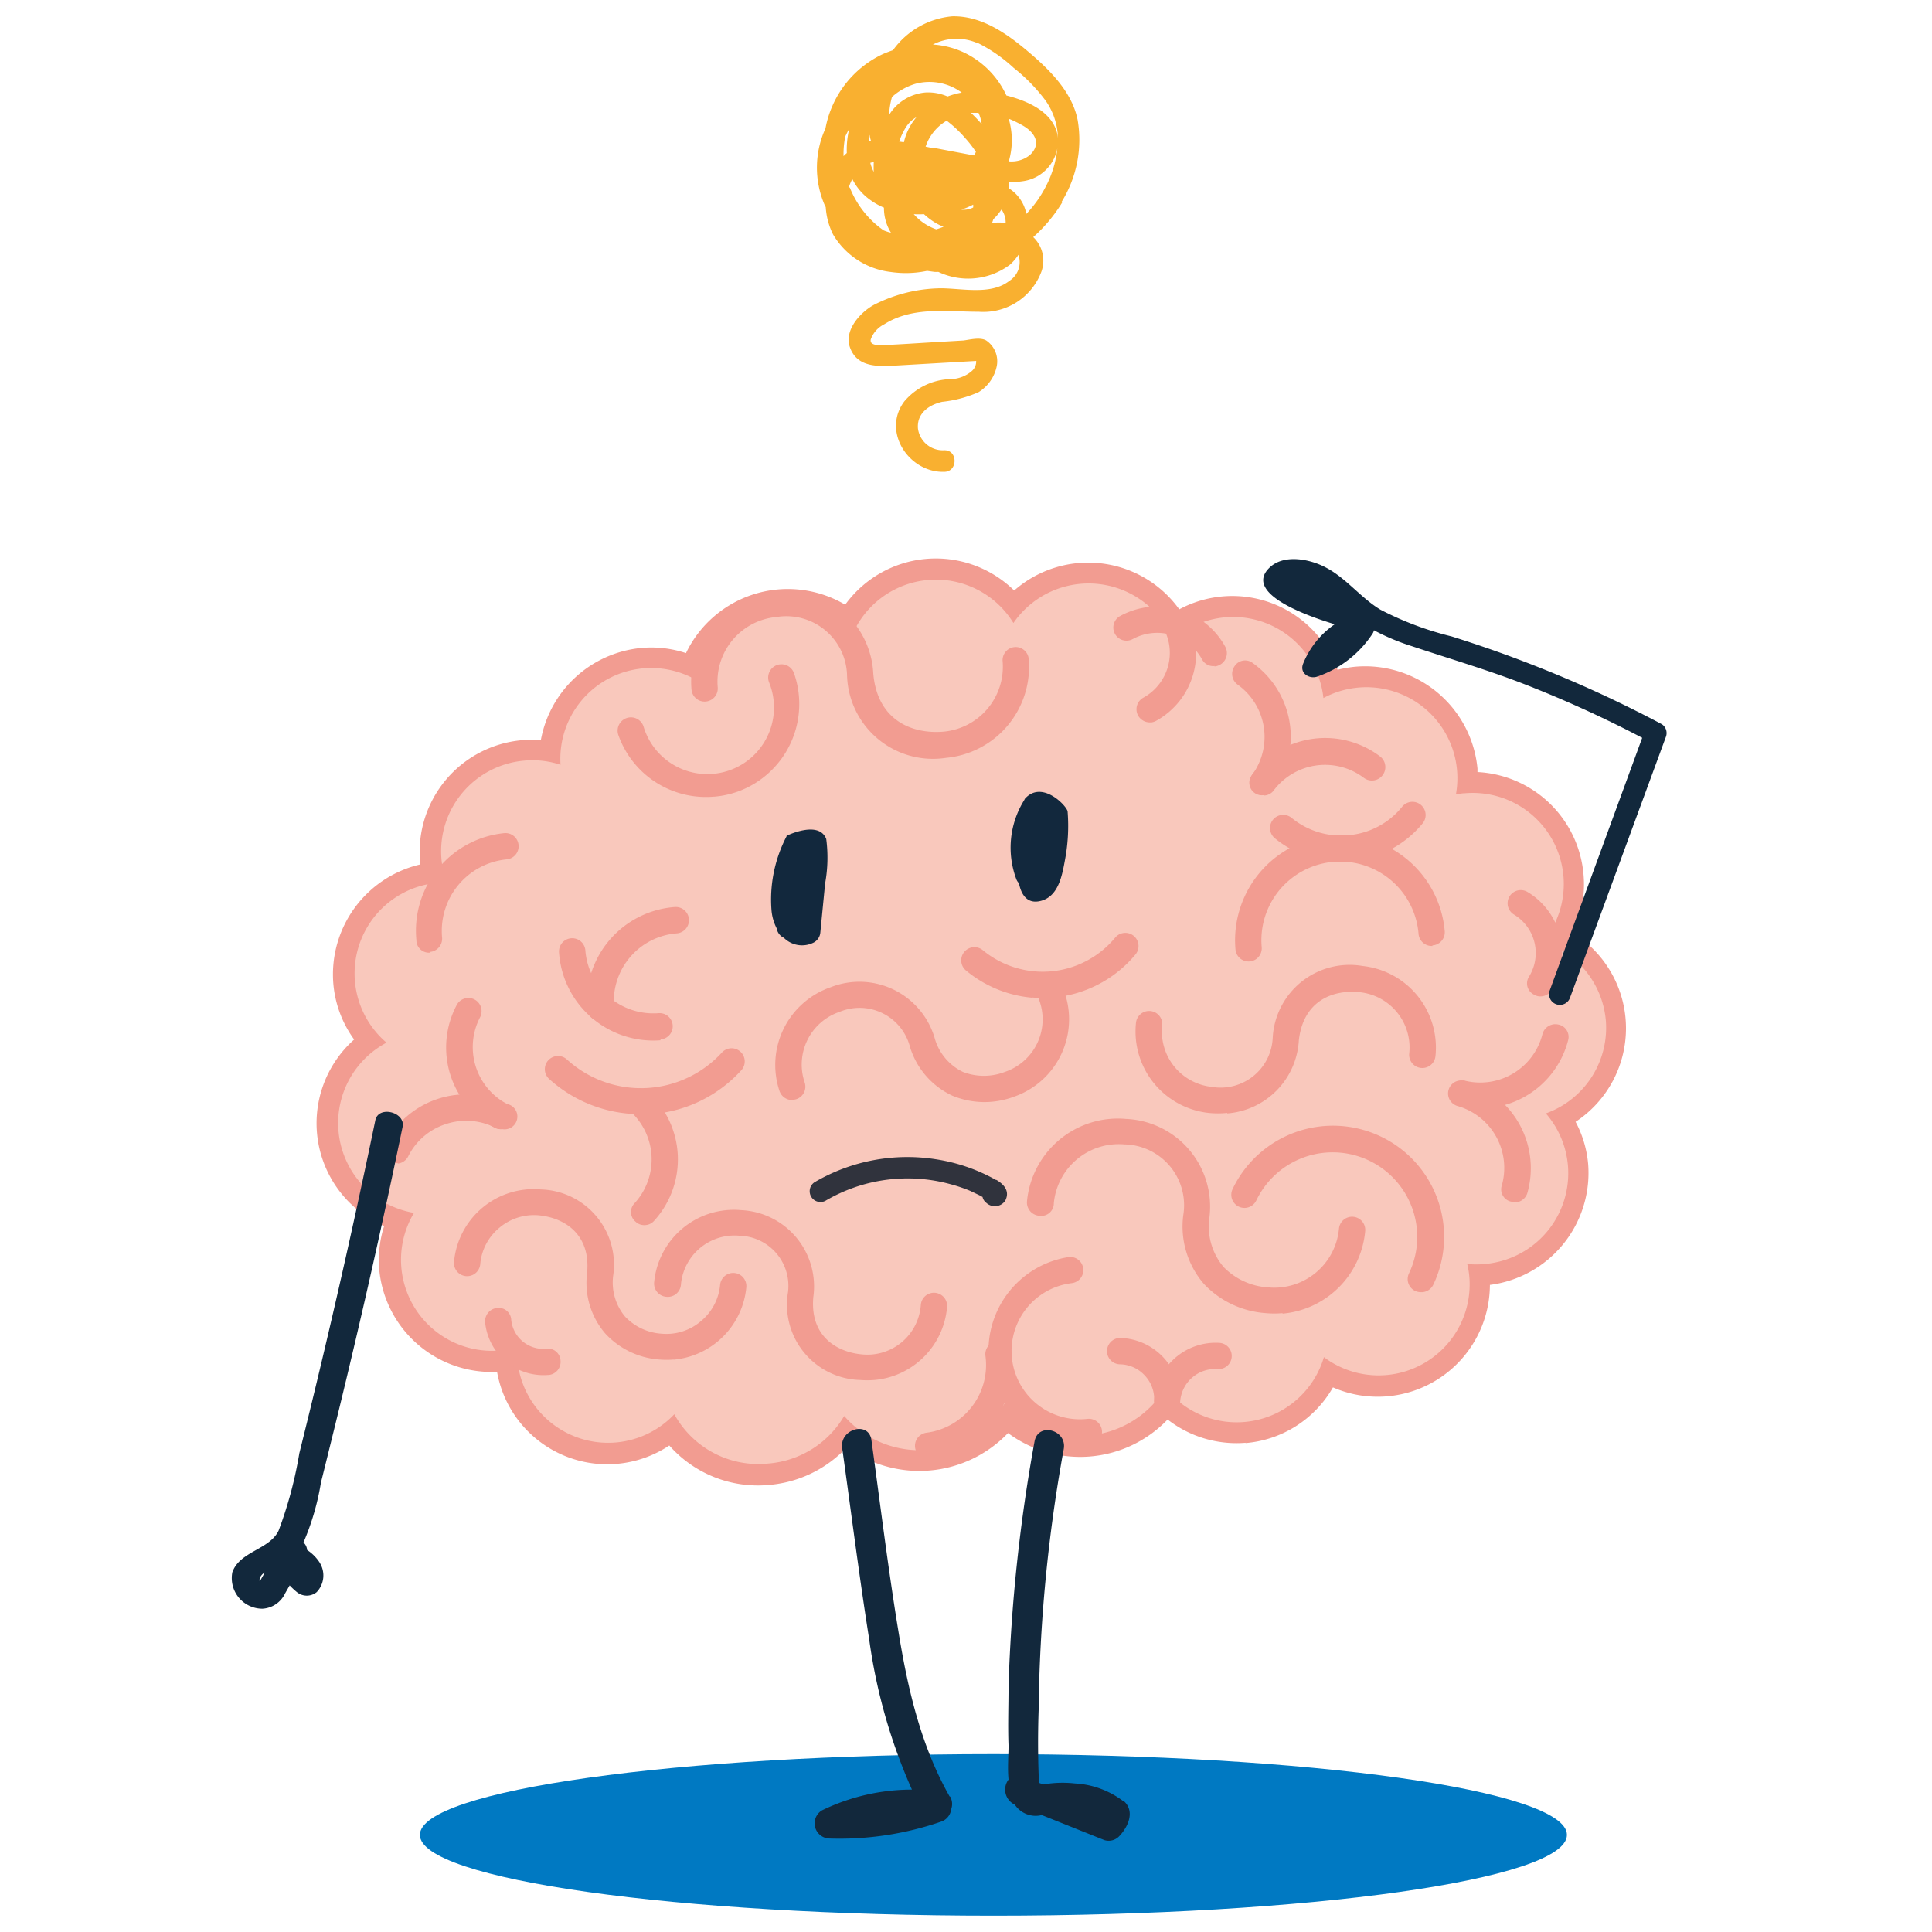
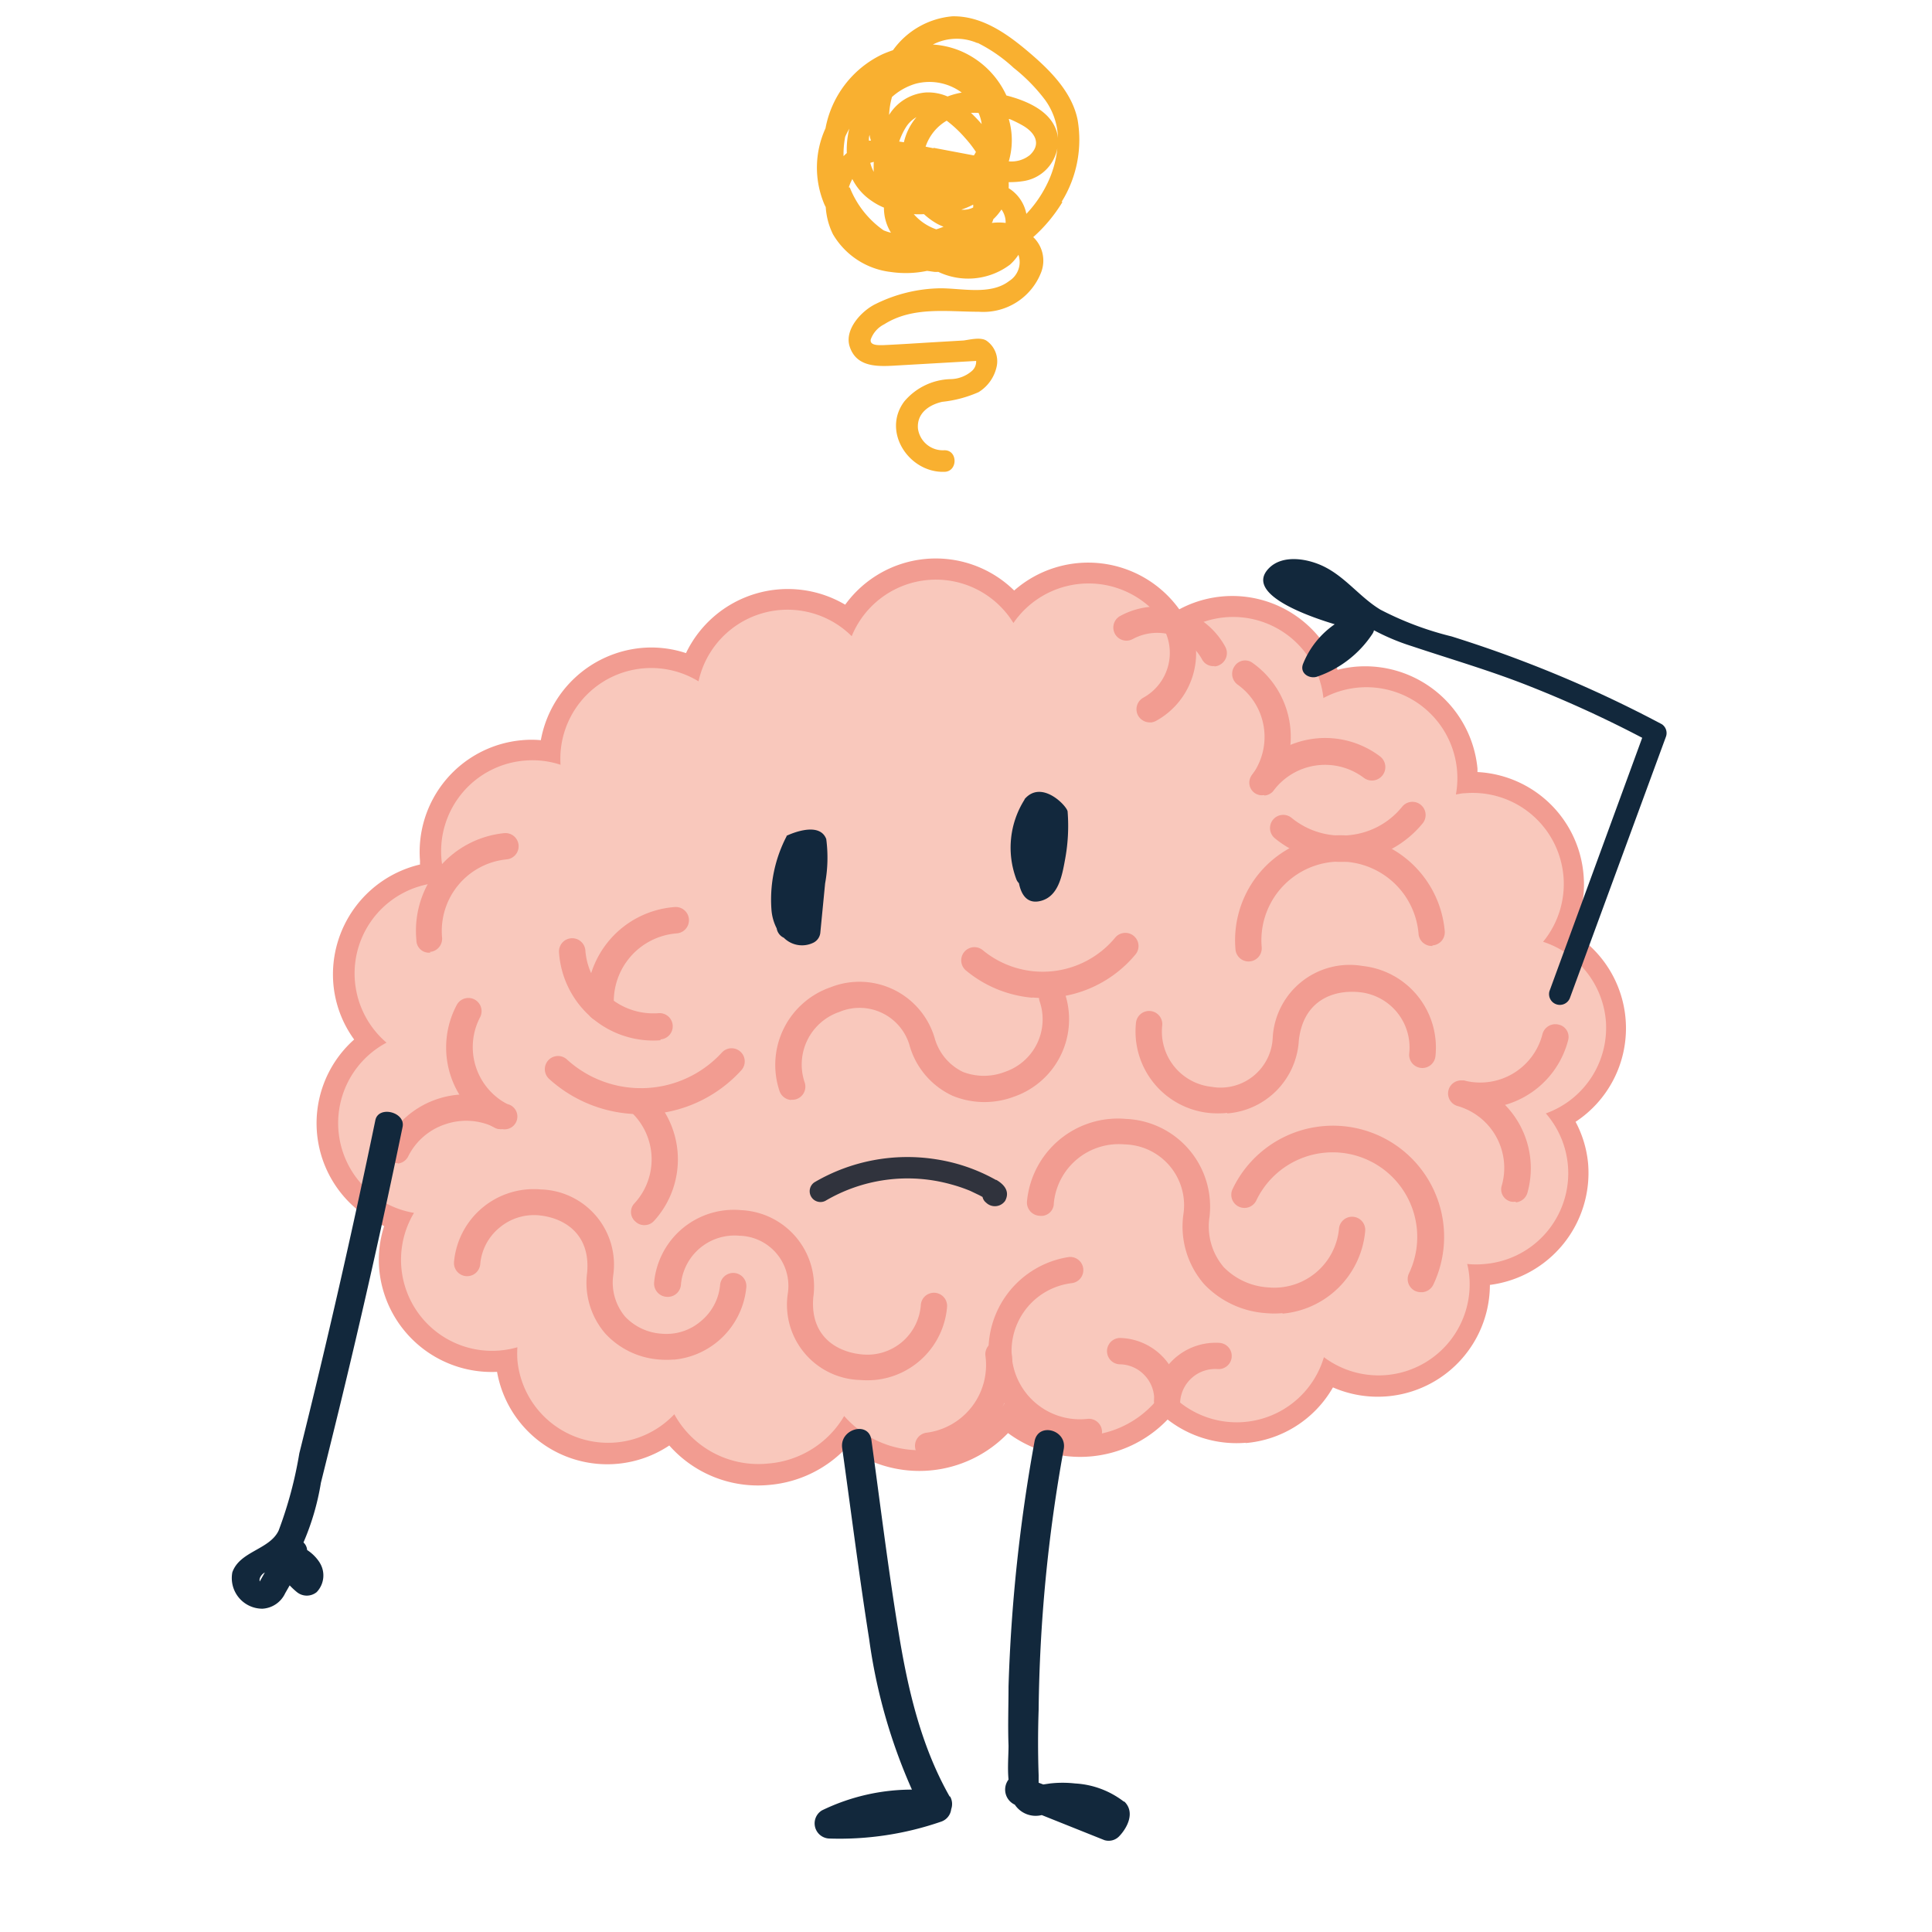
<svg xmlns="http://www.w3.org/2000/svg" id="Layer_1" data-name="Layer 1" viewBox="0 0 154 154">
  <defs>
    <style>.cls-1{fill:none;}.cls-2{clip-path:url(#clip-path);}.cls-3{fill:#f29c91;}.cls-4{fill:#f9c8bc;}.cls-5{fill:#0079c2;}.cls-6{fill:#12283d;}.cls-7{fill:#30333d;}.cls-8{fill:#12283c;}.cls-9{fill:#f9b030;}</style>
    <clipPath id="clip-path">
      <rect class="cls-1" x="18.44" y="1.3" width="114.4" height="151.41" />
    </clipPath>
  </defs>
  <g class="cls-2">
    <path class="cls-3" d="M99.34,115a8.93,8.93,0,0,1-6.27-1.85,9.65,9.65,0,0,1-12.72,1.08,9.79,9.79,0,0,1-12.85,1.13,9.57,9.57,0,0,1-6.15,3,9.42,9.42,0,0,1-8-3.14,8.92,8.92,0,0,1-13.73-5.87,9,9,0,0,1-9.39-8.15,8.83,8.83,0,0,1,.39-3.47,8.93,8.93,0,0,1-2.39-14.87,8.82,8.82,0,0,1-1.66-4.46,9,9,0,0,1,6.91-9.49,2.45,2.45,0,0,1,0-.27A8.94,8.94,0,0,1,41.62,59a8.25,8.25,0,0,1,1.49,0,9,9,0,0,1,8-7.35,8.77,8.77,0,0,1,3.57.41A9,9,0,0,1,67.37,48.2a8.92,8.92,0,0,1,13.47-1.13A8.94,8.94,0,0,1,94,48.57a8.93,8.93,0,0,1,12.62,4.82,9.1,9.1,0,0,1,1.46-.25,9,9,0,0,1,9.69,8.12c0,.09,0,.18,0,.28a8.94,8.94,0,0,1,8.45,8.14,8.74,8.74,0,0,1-.86,4.68,8.93,8.93,0,0,1,.23,15.06,8.79,8.79,0,0,1,1,3.35,9,9,0,0,1-7.83,9.65,8.94,8.94,0,0,1-12.51,8.17,8.87,8.87,0,0,1-7,4.44" />
    <path class="cls-4" d="M128,81.33a7.27,7.27,0,0,0-5-6.26,7.26,7.26,0,0,0-6.24-11.84c-.24,0-.48.06-.71.1a7.25,7.25,0,0,0-10.56-7.69,7.24,7.24,0,0,0-12-4.64,7.27,7.27,0,0,0-12.71-1.34,7.25,7.25,0,0,0-12.89,1.05,7.26,7.26,0,0,0-12.21,3.6,7.24,7.24,0,0,0-11,6.65,7.12,7.12,0,0,0-2.89-.33,7.25,7.25,0,0,0-6.6,7.86,7.68,7.68,0,0,0,.42,1.88c-.23,0-.47,0-.71,0a7.25,7.25,0,0,0-4.09,12.74A7.26,7.26,0,0,0,33,96.68a7.26,7.26,0,0,0,8.24,10.71,8.72,8.72,0,0,0,0,1,7.26,7.26,0,0,0,12.51,4.34,7.64,7.64,0,0,0,7.47,3.93,7.73,7.73,0,0,0,6.07-3.79,8,8,0,0,0,12.86-1.13,7.93,7.93,0,0,0,12.75-1.11,7.25,7.25,0,0,0,12.63-2.45,7.26,7.26,0,0,0,11.59-6.43,6.65,6.65,0,0,0-.17-1,6.83,6.83,0,0,0,1.43,0,7.26,7.26,0,0,0,4.84-12A7.25,7.25,0,0,0,128,81.33" />
-     <path class="cls-5" d="M124.9,146.26c0-3.55-20.47-6.44-45.71-6.44s-45.72,2.89-45.72,6.44,20.47,6.44,45.72,6.44,45.71-2.88,45.71-6.44" />
-     <path class="cls-3" d="M56.91,63.5a7.4,7.4,0,0,1-7.62-4.91,1,1,0,1,1,2-.7,5.31,5.31,0,1,0,10-3.53,1.05,1.05,0,0,1,2-.7,7.42,7.42,0,0,1-4.52,9.45,7.31,7.31,0,0,1-1.82.39" />
    <path class="cls-4" d="M80.52,72.1a7.43,7.43,0,0,1-7.63-4.91,1.06,1.06,0,0,1,.64-1.34,1,1,0,0,1,1.34.64,5.28,5.28,0,0,0,2.72,3,5.23,5.23,0,0,0,4,.21A5.31,5.31,0,0,0,84.88,63a1,1,0,0,1,.64-1.33,1,1,0,0,1,1.34.64,7.41,7.41,0,0,1-4.52,9.44,7.81,7.81,0,0,1-1.82.4" />
    <path class="cls-3" d="M113.34,103a1.15,1.15,0,0,1-.54-.1,1.05,1.05,0,0,1-.49-1.4,6.74,6.74,0,0,0-12.17-5.81,1,1,0,0,1-1.89-.91,8.84,8.84,0,0,1,16,7.62,1.06,1.06,0,0,1-.86.6" />
    <path class="cls-4" d="M59,81.7A1,1,0,0,1,58.1,80,6.74,6.74,0,1,0,48,71a1,1,0,0,1-1.48.09,1.06,1.06,0,0,1-.09-1.48A8.84,8.84,0,1,1,59.67,81.35a1.05,1.05,0,0,1-.7.35" />
    <path class="cls-3" d="M86.73,115.2a7.55,7.55,0,0,1-1.55-15,1,1,0,1,1,.25,2.08,5.45,5.45,0,0,0-4.76,6.06,5.45,5.45,0,0,0,6,4.76,1,1,0,1,1,.25,2.08l-.24,0" />
    <path class="cls-3" d="M74.1,116.29a1.05,1.05,0,0,1-.23-2.09,5.44,5.44,0,0,0,4.68-6.12,1,1,0,0,1,2.08-.27,7.54,7.54,0,0,1-6.48,8.47H74.1" />
    <path class="cls-3" d="M114.2,75.4a1.05,1.05,0,0,1-1.13-1,6.27,6.27,0,1,0-12.5,1.1,1,1,0,0,1-2.09.18,8.37,8.37,0,1,1,16.68-1.46,1.05,1.05,0,0,1-1,1.14" />
    <path class="cls-3" d="M107.62,68.67a8.32,8.32,0,0,1-6-1.85,1.05,1.05,0,0,1,1.33-1.63,6.23,6.23,0,0,0,4.6,1.38,6.16,6.16,0,0,0,4.22-2.27,1.05,1.05,0,0,1,1.63,1.33,8.3,8.3,0,0,1-5.64,3h-.12" />
    <path class="cls-4" d="M75.43,100.9h0a7.57,7.57,0,0,1-8.08-7,1.05,1.05,0,0,1,2.1-.15,5.44,5.44,0,0,0,5.83,5,1,1,0,0,1,.17,2.09" />
    <path class="cls-4" d="M70.71,99.36h0a1.05,1.05,0,0,1-1.13-1,7.55,7.55,0,0,1,7-8.08,1,1,0,1,1,.15,2.09,5.43,5.43,0,0,0-5,5.83,1.06,1.06,0,0,1-1,1.12" />
    <path class="cls-3" d="M96.81,53.09a1,1,0,0,1-1-.54,4.08,4.08,0,0,0-5.52-1.61,1,1,0,1,1-1-1.84,6.18,6.18,0,0,1,8.37,2.44A1.06,1.06,0,0,1,97.22,53a1,1,0,0,1-.41.12" />
    <path class="cls-3" d="M91.72,57.58a1.07,1.07,0,0,1-1-.54,1.05,1.05,0,0,1,.42-1.43,4.08,4.08,0,0,0,1.61-5.52,1,1,0,0,1,1.83-1,6.16,6.16,0,0,1-2.43,8.37,1.13,1.13,0,0,1-.42.13" />
    <path class="cls-3" d="M52.64,82.92h0a7.53,7.53,0,0,1-8.08-7,1.05,1.05,0,0,1,2.1-.16,5.43,5.43,0,0,0,5.83,5,1,1,0,0,1,.17,2.09" />
    <path class="cls-3" d="M47.92,81.38h0a1.05,1.05,0,0,1-1.13-1,7.57,7.57,0,0,1,7-8.08,1.05,1.05,0,0,1,.15,2.1,5.44,5.44,0,0,0-5,5.83,1.06,1.06,0,0,1-1,1.12" />
    <path class="cls-3" d="M52,88.8l-.47,0A10.84,10.84,0,0,1,43.77,86a1.05,1.05,0,1,1,1.42-1.55,8.75,8.75,0,0,0,12.35-.55,1,1,0,0,1,1.55,1.41A10.75,10.75,0,0,1,52,88.8" />
    <path class="cls-3" d="M51.46,97.65a1,1,0,0,1-.8-.27,1,1,0,0,1-.07-1.48,5.17,5.17,0,0,0-.33-7.3,1.05,1.05,0,0,1-.06-1.48,1,1,0,0,1,1.48-.06,7.27,7.27,0,0,1,.46,10.25,1,1,0,0,1-.68.34" />
    <path class="cls-3" d="M82.3,79.53A9.57,9.57,0,0,1,77,77.36a1.05,1.05,0,1,1,1.34-1.62,7.5,7.5,0,0,0,10.55-1,1.05,1.05,0,1,1,1.62,1.34,9.61,9.61,0,0,1-8.24,3.43" />
    <path class="cls-3" d="M34.33,75.93a1,1,0,0,1-1.14-1,7.82,7.82,0,0,1,7-8.52,1,1,0,0,1,.2,2.09,5.73,5.73,0,0,0-5.15,6.24,1.06,1.06,0,0,1-1,1.14h0" />
-     <path class="cls-3" d="M43.67,109.6a4.67,4.67,0,0,1-5-4.19,1.06,1.06,0,0,1,.95-1.15h0a1,1,0,0,1,1.13.95,2.57,2.57,0,0,0,2.79,2.3,1,1,0,0,1,1.14.94,1.05,1.05,0,0,1-.94,1.15h0" />
-     <path class="cls-3" d="M122.88,79.42a1,1,0,0,1-.63-.15,1,1,0,0,1-.36-1.44,3.58,3.58,0,0,0-1.21-4.93,1,1,0,1,1,1.08-1.8,5.68,5.68,0,0,1,1.93,7.82,1.06,1.06,0,0,1-.81.5" />
    <path class="cls-4" d="M90.38,61.92a1,1,0,0,1-.14.63,1,1,0,0,1-1.44.36,3.56,3.56,0,0,0-2.72-.42,3.6,3.6,0,0,0-2.22,1.63A1,1,0,1,1,82.07,63a5.7,5.7,0,0,1,7.81-1.93,1,1,0,0,1,.5.81" />
    <path class="cls-3" d="M31.73,92.71a1.1,1.1,0,0,1-.56-.11,1,1,0,0,1-.47-1.41A7.24,7.24,0,0,1,40.4,88a1.05,1.05,0,0,1,.46,1.41,1,1,0,0,1-1.4.47,5.13,5.13,0,0,0-3.92-.28,5.08,5.08,0,0,0-3,2.57,1.05,1.05,0,0,1-.85.58" />
    <path class="cls-3" d="M40,90a1,1,0,0,1-.59-.12,7.22,7.22,0,0,1-3-9.78,1,1,0,0,1,1.85,1A5.13,5.13,0,0,0,40.42,88a1,1,0,0,1-.4,2" />
    <path class="cls-3" d="M118.62,88.32a7.37,7.37,0,0,1-2.42-.19,1.05,1.05,0,0,1,.52-2,5.12,5.12,0,0,0,6.23-3.7,1.06,1.06,0,0,1,1.28-.76A1,1,0,0,1,125,82.9a7.24,7.24,0,0,1-6.37,5.42" />
    <path class="cls-3" d="M120.81,95.78a.94.94,0,0,1-.37,0,1,1,0,0,1-.73-1.29,5.13,5.13,0,0,0-3.53-6.33,1,1,0,1,1,.57-2,7.23,7.23,0,0,1,5,8.92,1.06,1.06,0,0,1-.92.76" />
    <path class="cls-4" d="M65.33,72.86A1,1,0,0,1,65,70.8a2.8,2.8,0,0,0,2.09-3.37,1.05,1.05,0,0,1,2-.48,4.92,4.92,0,0,1-3.66,5.89l-.15,0" />
    <path class="cls-4" d="M69.88,75.86A1.05,1.05,0,0,1,68.76,75a2.79,2.79,0,0,0-3.31-2.18A1.05,1.05,0,0,1,65,70.79a4.91,4.91,0,0,1,5.79,3.81A1,1,0,0,1,70,75.84l-.12,0" />
    <path class="cls-3" d="M93.17,112.73H93a1.06,1.06,0,0,1-1-1.09,2.77,2.77,0,0,0-.75-2,2.74,2.74,0,0,0-2-.89,1.05,1.05,0,0,1,.08-2.1,4.9,4.9,0,0,1,4.72,5.07,1,1,0,0,1-1,1" />
    <path class="cls-3" d="M93.17,112.73H93a1.05,1.05,0,0,1-1-1.11,4.91,4.91,0,0,1,5.2-4.58,1,1,0,0,1-.13,2.09,2.8,2.8,0,0,0-3,2.62,1.05,1.05,0,0,1-1,1" />
    <path class="cls-3" d="M100.78,63.37a1,1,0,0,1-.94-1.65,5.12,5.12,0,0,0-1.19-7.15,1.06,1.06,0,0,1-.24-1.47,1,1,0,0,1,1.46-.24,7.23,7.23,0,0,1,1.67,10.08,1,1,0,0,1-.76.43" />
    <path class="cls-3" d="M100.78,63.37a1,1,0,0,1-.72-.2,1.05,1.05,0,0,1-.21-1.47A7.25,7.25,0,0,1,110,60.29,1.05,1.05,0,0,1,108.71,62a5.13,5.13,0,0,0-7.18,1,1,1,0,0,1-.75.41" />
-     <path class="cls-3" d="M75.39,60.41a6.85,6.85,0,0,1-7.87-6.53,4.84,4.84,0,0,0-5.61-4.7,5.17,5.17,0,0,0-4.7,5.6,1,1,0,0,1-2.09.19,7.27,7.27,0,0,1,6.61-7.88,7,7,0,0,1,7.88,6.61c.33,3.74,3.11,4.83,5.6,4.62a5.2,5.2,0,0,0,4.71-5.61A1,1,0,1,1,82,52.53a7.29,7.29,0,0,1-6.62,7.88" />
    <path class="cls-3" d="M97.82,88.71a7.36,7.36,0,0,1-1.48,0,6.53,6.53,0,0,1-5.79-7.19,1.05,1.05,0,0,1,2.09.23,4.43,4.43,0,0,0,3.93,4.88,4.16,4.16,0,0,0,4.88-3.93A6.14,6.14,0,0,1,108.63,77a6.54,6.54,0,0,1,5.79,7.19,1.05,1.05,0,0,1-2.09-.22,4.43,4.43,0,0,0-3.93-4.88c-2.13-.23-4.52.66-4.87,3.85a6.19,6.19,0,0,1-5.71,5.81" />
    <path class="cls-3" d="M63.05,87.68a1.06,1.06,0,0,1-.91-.7,6.55,6.55,0,0,1,4.08-8.29,6.25,6.25,0,0,1,8.29,4.08,4.26,4.26,0,0,0,2.24,2.67,4.64,4.64,0,0,0,3.35,0,4.42,4.42,0,0,0,2.77-5.62,1,1,0,1,1,2-.67,6.53,6.53,0,0,1-4.08,8.28,6.68,6.68,0,0,1-4.87-.09,6.31,6.31,0,0,1-3.39-3.91,4.15,4.15,0,0,0-5.62-2.77,4.43,4.43,0,0,0-2.77,5.62,1.05,1.05,0,0,1-.65,1.33,1.08,1.08,0,0,1-.43.05" />
    <path class="cls-3" d="M102.23,104.67a7.28,7.28,0,0,1-1.32,0,7.49,7.49,0,0,1-4.92-2.3,7,7,0,0,1-1.67-5.52,4.85,4.85,0,0,0-4.68-5.63A5.2,5.2,0,0,0,84,95.91a1,1,0,0,1-1.14,1,1.06,1.06,0,0,1-1-1.14,7.28,7.28,0,0,1,7.91-6.58A7,7,0,0,1,96.41,97,5,5,0,0,0,97.54,101a5.42,5.42,0,0,0,3.56,1.62,5.18,5.18,0,0,0,5.63-4.68,1,1,0,0,1,2.09.19,7.26,7.26,0,0,1-6.59,6.58" />
    <path class="cls-3" d="M69.7,110a7.1,7.1,0,0,1-1.13,0,6,6,0,0,1-5.78-6.85,4,4,0,0,0-3.86-4.65,4.29,4.29,0,0,0-4.65,3.87,1.05,1.05,0,0,1-1.14,1,1.06,1.06,0,0,1-1-1.14,6.38,6.38,0,0,1,6.93-5.77,6.09,6.09,0,0,1,5.76,6.93c-.28,3.08,1.82,4.38,3.88,4.57A4.27,4.27,0,0,0,73.4,104a1,1,0,0,1,2.09.19A6.38,6.38,0,0,1,69.7,110" />
    <path class="cls-3" d="M53.7,108.37a7.23,7.23,0,0,1-1.14,0,6.5,6.5,0,0,1-4.31-2.07,6.2,6.2,0,0,1-1.45-4.86c.28-3.08-1.82-4.38-3.88-4.57a4.27,4.27,0,0,0-3.12,1,4.22,4.22,0,0,0-1.52,2.9,1,1,0,0,1-2.09-.19,6.38,6.38,0,0,1,6.92-5.77,6,6,0,0,1,5.77,6.85,4.23,4.23,0,0,0,.94,3.28,4.39,4.39,0,0,0,2.93,1.37,4.21,4.21,0,0,0,3.12-1,4.25,4.25,0,0,0,1.53-2.89,1,1,0,1,1,2.09.19,6.4,6.4,0,0,1-5.79,5.77" />
    <path class="cls-6" d="M62.7,66.66a10.91,10.91,0,0,0-1.21,5.81A3.89,3.89,0,0,0,61.91,74a1,1,0,0,0,.57.75,2.05,2.05,0,0,0,2.36.39,1,1,0,0,0,.55-.82l.38-3.9a11.38,11.38,0,0,0,.09-3.54c-.58-1.53-3.16-.26-3.16-.26" />
    <path class="cls-6" d="M81.67,63.73A7.16,7.16,0,0,0,81,70.05a.88.88,0,0,0,.22.35c.18.92.67,1.71,1.78,1.4,1.37-.38,1.66-2,1.89-3.26a14.54,14.54,0,0,0,.21-3.84c0-.4-2.06-2.61-3.43-1" />
    <path class="cls-7" d="M79.38,94.05a14.12,14.12,0,0,0-4.75-1.64,14.64,14.64,0,0,0-9.71,1.83.86.86,0,0,0,.87,1.48,12.91,12.91,0,0,1,10-1.32,12.46,12.46,0,0,1,1.56.53l.73.35.24.13a.76.76,0,0,0,.28.45,1,1,0,0,0,1.52-.14c.4-.75-.07-1.3-.7-1.67" />
    <path class="cls-8" d="M132.47,57.73a97.12,97.12,0,0,0-11-5c-1.9-.73-3.82-1.39-5.76-2a25.33,25.33,0,0,1-5.67-2.13c-1.58-.95-2.7-2.49-4.35-3.36-1.29-.69-3.43-1.12-4.57.08-1.77,1.86,2.32,3.55,5.27,4.44a7,7,0,0,0-2.52,3.15c-.31.77.54,1.27,1.19,1a8.62,8.62,0,0,0,4.34-3.39.85.85,0,0,0,.12-.28,17.58,17.58,0,0,0,3,1.26c3.2,1.07,6.42,2,9.56,3.26a92.37,92.37,0,0,1,8.82,4.05L123.51,79a.86.86,0,0,0,1.62.57l7.66-20.84a.85.85,0,0,0-.32-1" />
    <path class="cls-8" d="M20.7,126.05a.55.55,0,0,1,0-.22.88.88,0,0,1,.41-.49l-.4.71m4.77-1.5a3.39,3.39,0,0,0-1-1,.9.9,0,0,0-.29-.6,20.17,20.17,0,0,0,1.39-4.76q.72-2.89,1.43-5.79,2.74-11.24,5.08-22.57c.25-1.19-1.92-1.73-2.17-.54q-2.76,13.33-6.06,26.55A32.5,32.5,0,0,1,22.21,122c-.72,1.53-3.1,1.64-3.69,3.33a2.44,2.44,0,0,0,2.4,2.9A2.13,2.13,0,0,0,22.73,127l.36-.63a6,6,0,0,0,.58.54,1.25,1.25,0,0,0,1.57,0,1.92,1.92,0,0,0,.23-2.37" />
    <path class="cls-8" d="M75.69,143.19c-2.3-4.06-3.34-8.61-4.08-13.18-.83-5.06-1.45-10.16-2.15-15.23-.22-1.54-2.54-.88-2.33.64.71,5.07,1.35,10.17,2.15,15.23a44.09,44.09,0,0,0,3.41,12,16.43,16.43,0,0,0-7.18,1.66,1.21,1.21,0,0,0,.6,2.24A24.8,24.8,0,0,0,75,145.21a1.19,1.19,0,0,0,.82-1,1.22,1.22,0,0,0-.08-1" />
    <path class="cls-8" d="M89.56,143.59a7,7,0,0,0-3.86-1.43,9,9,0,0,0-2,0l-.54.08-.37-.14c0-.2,0-.4,0-.6-.06-1.73-.06-3.46,0-5.2a123,123,0,0,1,2-20.79c.28-1.52-2-2.17-2.32-.65a131,131,0,0,0-2.08,19.56c0,1.57-.06,3.14,0,4.72,0,.78-.09,1.77,0,2.71a1.32,1.32,0,0,0,.5,2,2,2,0,0,0,2.15.83l5,2a1.16,1.16,0,0,0,1.17-.31c.67-.7,1.27-1.91.43-2.75" />
    <path class="cls-9" d="M77.91,3.41a12.28,12.28,0,0,1,2.89,2A14,14,0,0,1,83.33,8a5.42,5.42,0,0,1,1,3,2.73,2.73,0,0,0-.3-1c-.67-1.3-2.29-2-3.81-2.39a7.06,7.06,0,0,0-3.5-3.48,6.82,6.82,0,0,0-2.36-.58,4.13,4.13,0,0,1,3.56-.11M67.71,10.2a7,7,0,0,0-.21,2,3.07,3.07,0,0,0-.26.25,7.32,7.32,0,0,1,.13-1.55c.1-.23.22-.45.34-.67m12.77-.74a10,10,0,0,1,1,.49c1,.56,1.57,1.48.61,2.38a2.33,2.33,0,0,1-1.68.5,6,6,0,0,0,0-3.37M69.26,11.18c0-.15,0-.29.06-.43,0,.15.06.31.1.46l-.16,0v-.07m9.84,6.57.08-.24a4,4,0,0,0,.59-.69l.06-.08a1.76,1.76,0,0,1,.33,1.07,4.42,4.42,0,0,0-1.09,0l0-.05m-9.38-3.94a3.26,3.26,0,0,1-.32-.8l.28-.08a8.77,8.77,0,0,0,0,.88m7.92,2.76a1.69,1.69,0,0,1-.94.17,6,6,0,0,0,.94-.4.88.88,0,0,1,0,.23m-4.76.53a7.85,7.85,0,0,0,.84,0,5.55,5.55,0,0,0,1,.74,4,4,0,0,0,.56.26,5.71,5.71,0,0,1-.58.21,4.19,4.19,0,0,1-1.81-1.23M73,6.67a4.33,4.33,0,0,1,3.66.71,6.08,6.08,0,0,0-1.13.31,3.89,3.89,0,0,0-1.73-.32,3.78,3.78,0,0,0-2.93,1.79,6.37,6.37,0,0,1,.23-1.43A4.9,4.9,0,0,1,73,6.67M77.39,9A5.52,5.52,0,0,1,78,9a3.2,3.2,0,0,1,.25.89c-.26-.3-.54-.59-.83-.87m-3,2.8-.64-.13a3.78,3.78,0,0,1,1.68-2.07A9.63,9.63,0,0,1,76.93,11a8.93,8.93,0,0,1,.86,1.11,2.54,2.54,0,0,1-.16.28l-3.23-.61m-2.72-.51a5.33,5.33,0,0,1,.52-1.11,2.38,2.38,0,0,1,.85-.82,4.71,4.71,0,0,0-1,2l-.39-.06m-4,3.65a3.85,3.85,0,0,1,.28-.66A4.53,4.53,0,0,0,69.46,16a5.16,5.16,0,0,0,1,.55,3.74,3.74,0,0,0,.56,2,4.06,4.06,0,0,1-.59-.19,7.57,7.57,0,0,1-2.69-3.41m14.08,2.15A3.09,3.09,0,0,0,80.4,15a3.85,3.85,0,0,0,0-.48,7.12,7.12,0,0,0,1.21-.09,3.24,3.24,0,0,0,2.67-2.6,8.38,8.38,0,0,1-.9,3,9.49,9.49,0,0,1-1.61,2.26m2.85-1A9.37,9.37,0,0,0,85.9,9.57c-.44-2.24-2.23-4-3.89-5.41S78.3,1.25,75.91,1.3A6.52,6.52,0,0,0,71.18,4c-.29.1-.58.21-.85.33a8.2,8.2,0,0,0-4.53,5.9,7.52,7.52,0,0,0-.08,6.08l.1.2a5.69,5.69,0,0,0,.58,2.17,6.17,6.17,0,0,0,4.61,3,8.26,8.26,0,0,0,2.89-.09l.57.08a1.73,1.73,0,0,0,.32,0,5.55,5.55,0,0,0,5.71-.57,4,4,0,0,0,.68-.79,1.78,1.78,0,0,1-.74,2.09c-1.48,1.15-3.79.57-5.51.58a12,12,0,0,0-5.13,1.25c-1.1.53-2.5,2-2.08,3.37.57,1.8,2.45,1.61,4,1.52l6.09-.35a1,1,0,0,1-.33.79,2.65,2.65,0,0,1-1.74.66A5,5,0,0,0,72.08,32c-1.81,2.42.39,5.69,3.18,5.61,1.1,0,1.11-1.75,0-1.72a2,2,0,0,1-2.09-1.73c-.1-1.22.88-1.89,1.93-2.13A9.68,9.68,0,0,0,78,31.26a3.18,3.18,0,0,0,1.46-2.12,2,2,0,0,0-.85-2c-.48-.28-1.28-.07-1.8,0l-2.4.14c-1.33.08-2.67.17-4,.23-.32,0-1.11.06-1-.46a2.17,2.17,0,0,1,1.07-1.2c2.28-1.44,5-1,7.54-1A4.94,4.94,0,0,0,83,21.68a2.59,2.59,0,0,0-.64-2.78,12.19,12.19,0,0,0,2.33-2.8" />
  </g>
</svg>